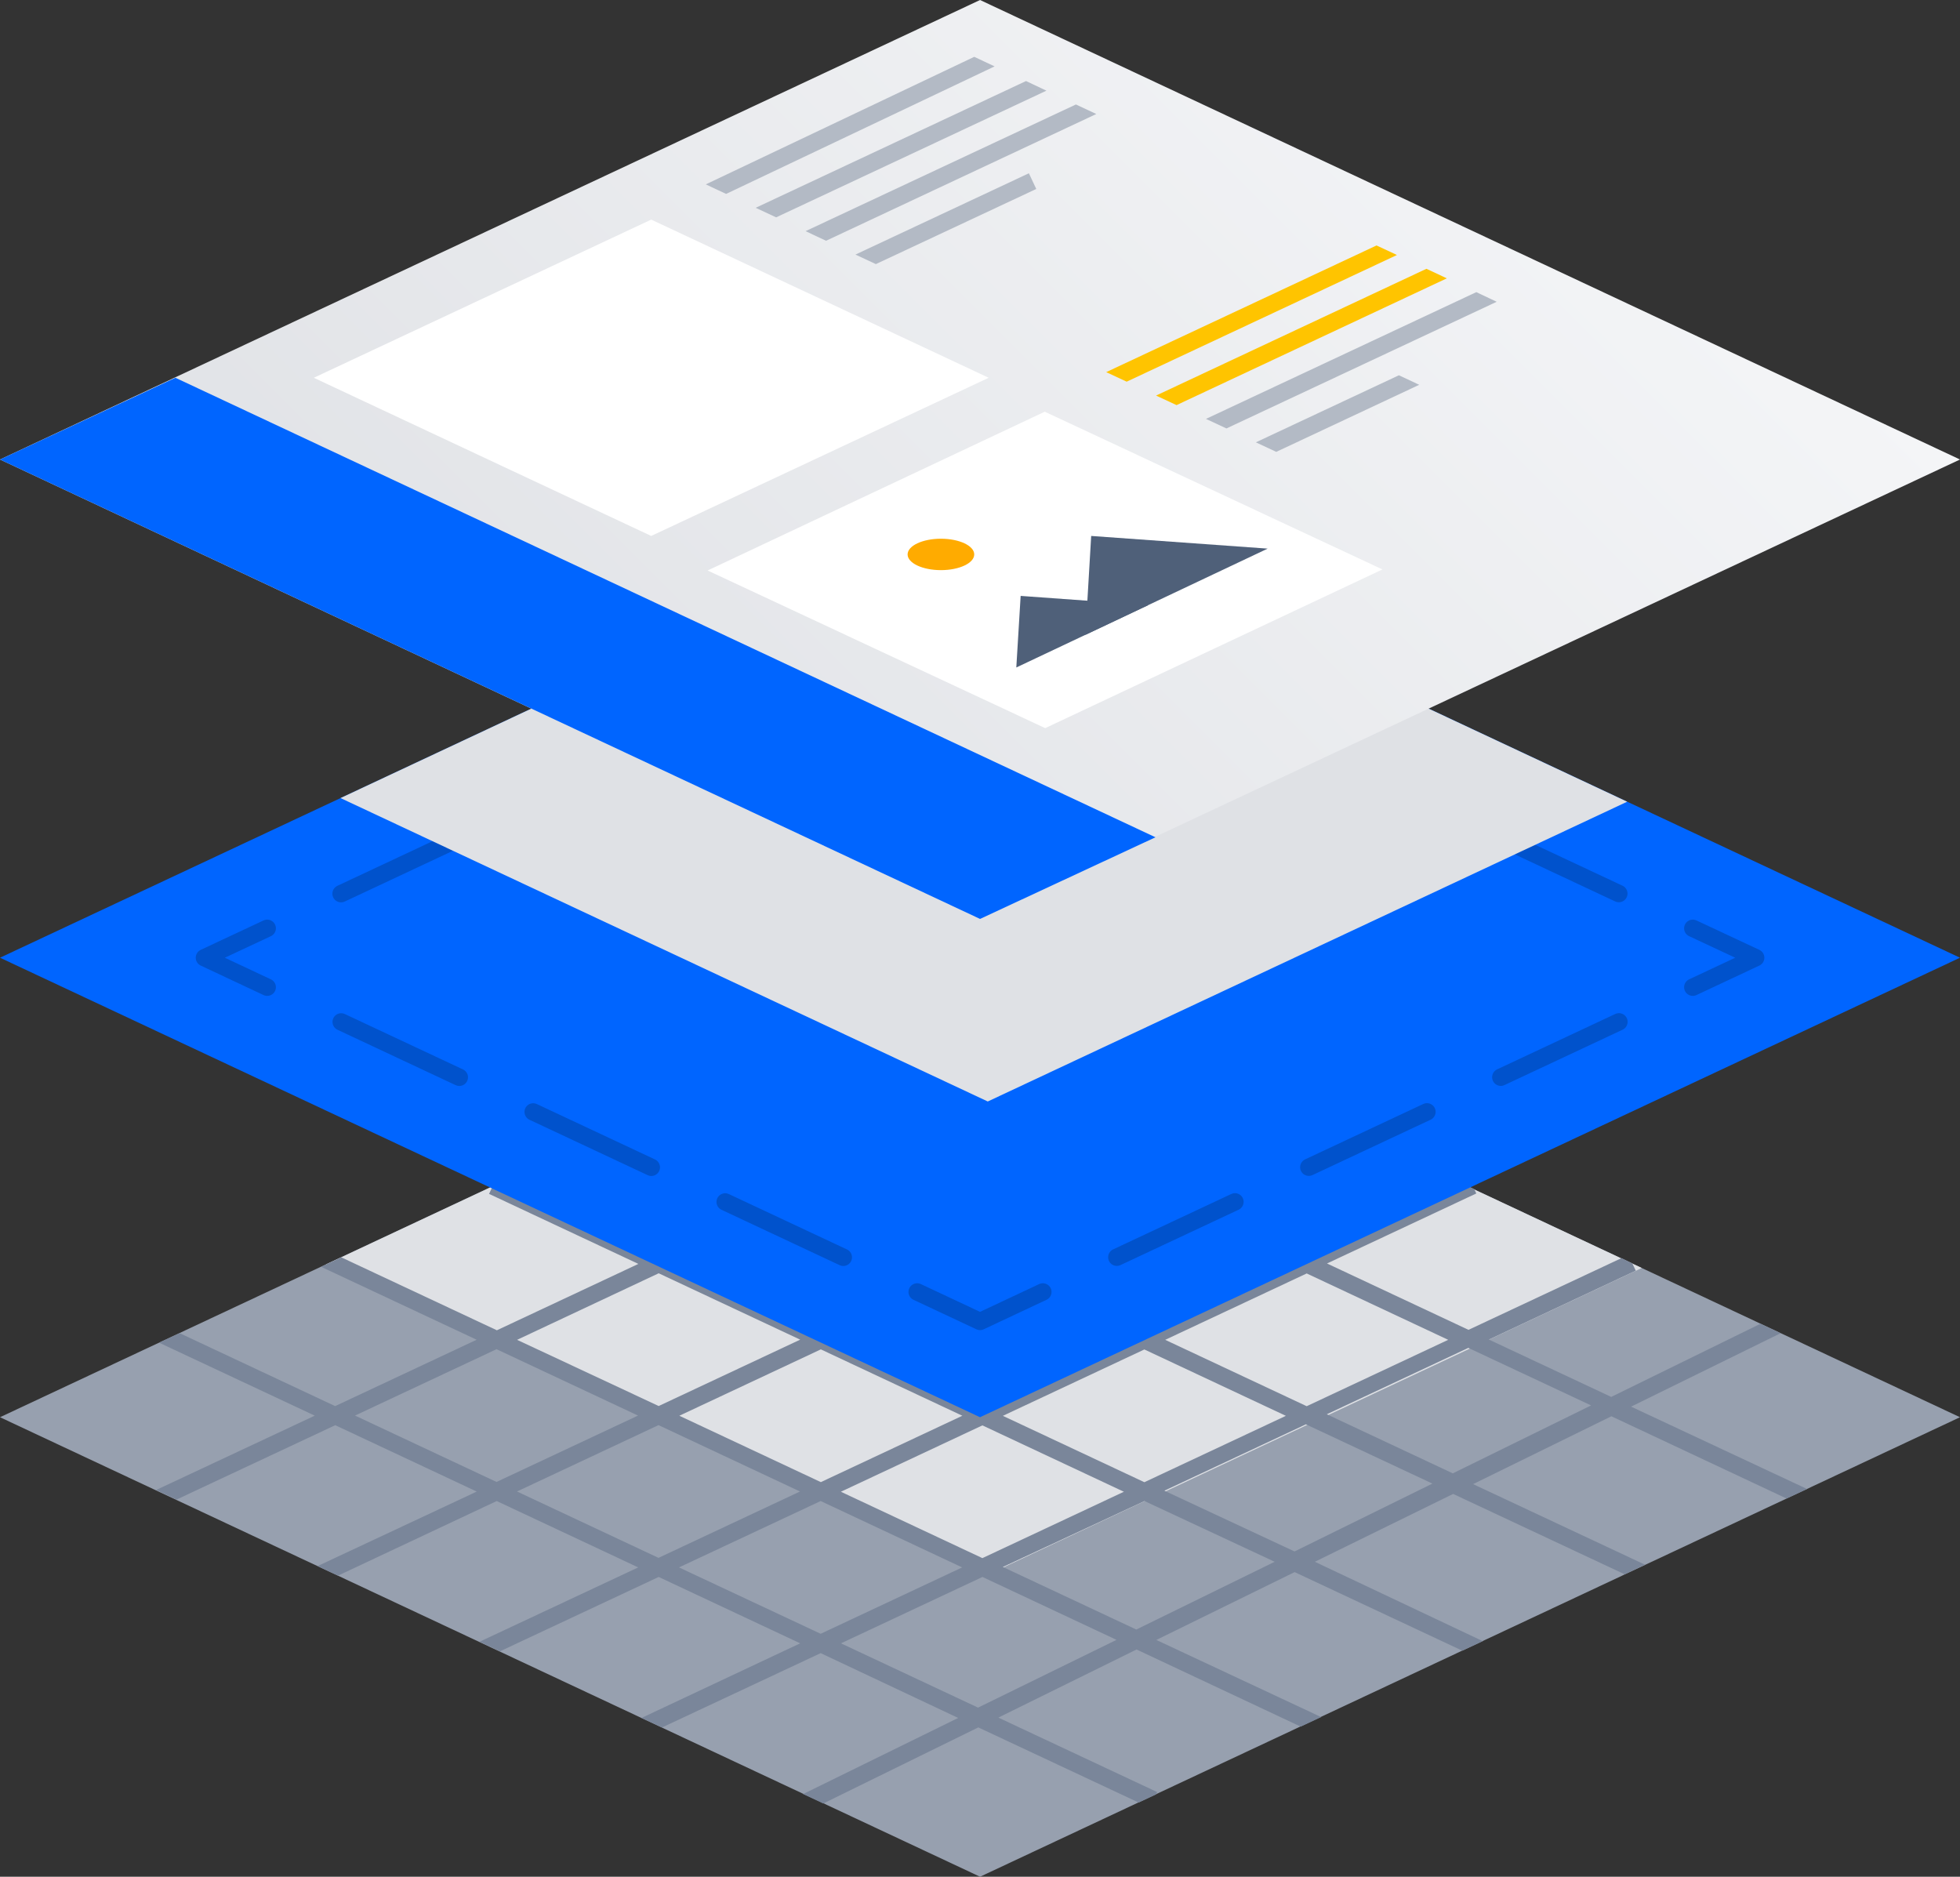
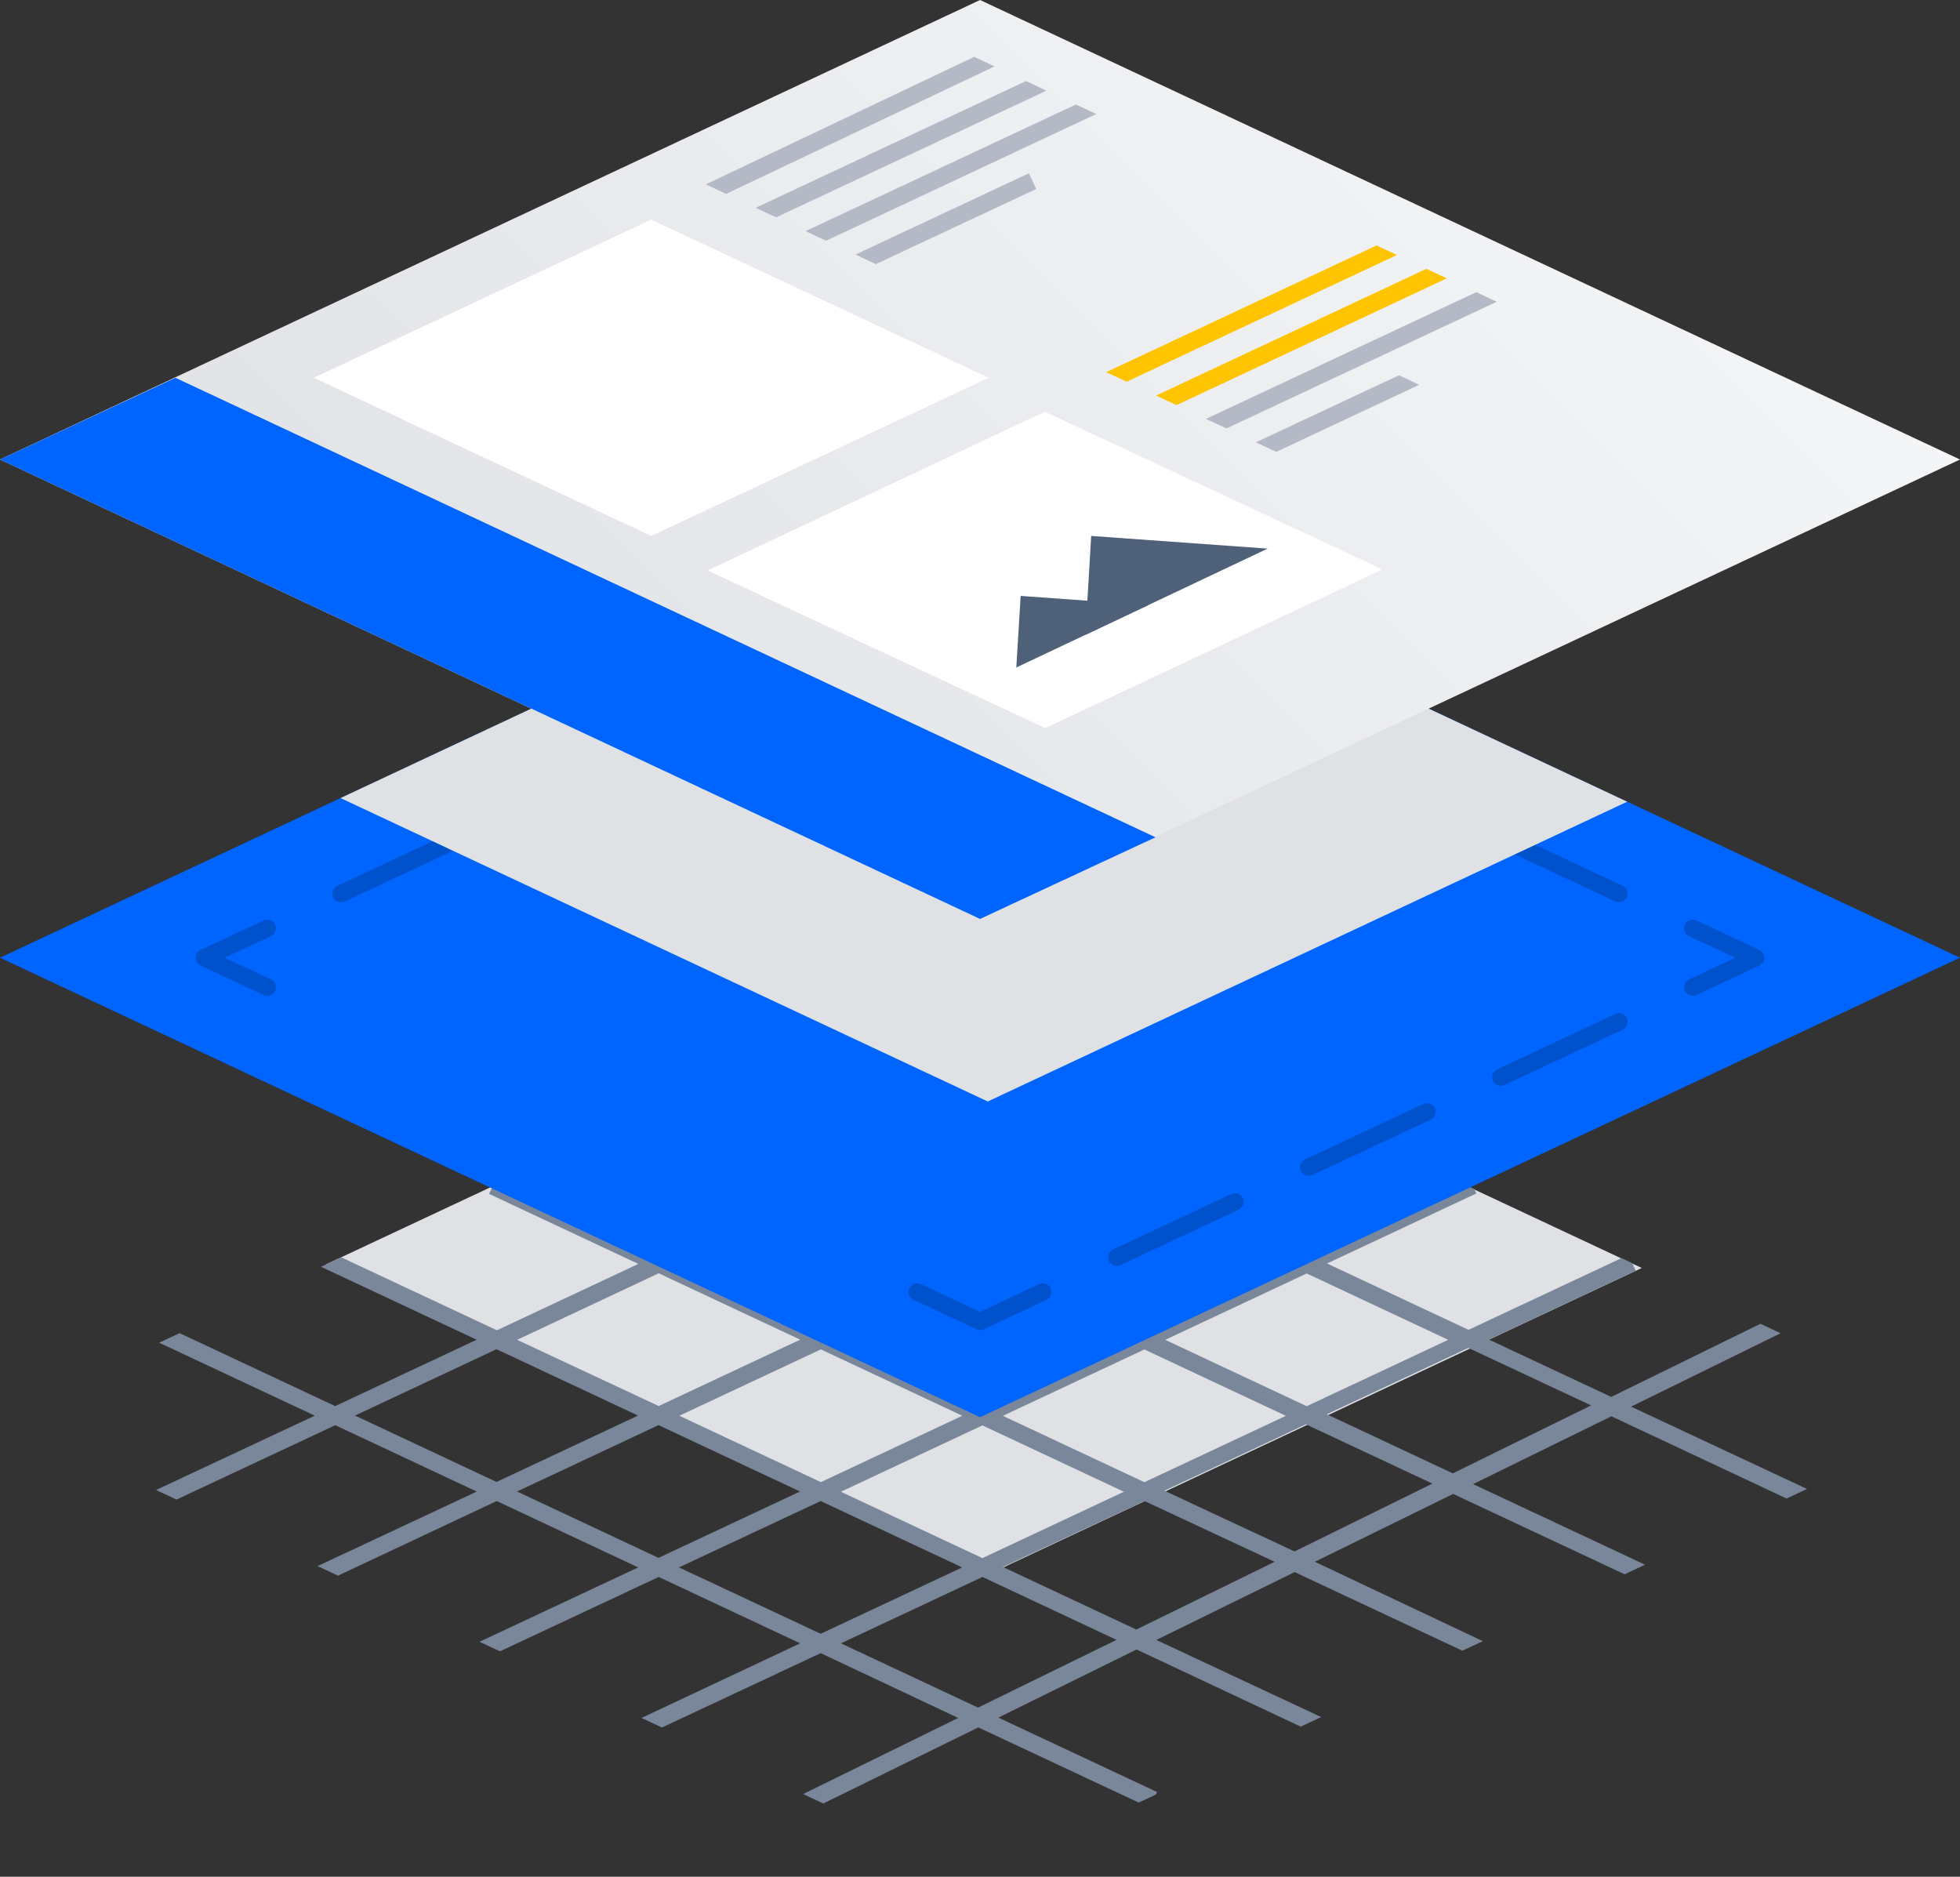
<svg xmlns="http://www.w3.org/2000/svg" viewBox="0 0 225.91 216.3">
  <rect x="0" y="0" width="225.91" height="216.3" fill="#333333" stroke="none" />
  <defs>
    <style>.cls-1{isolation:isolate;}.cls-2{fill:#97a0af;}.cls-3{fill:#dfe1e5;mix-blend-mode:multiply;}.cls-4,.cls-7,.cls-8{fill:none;}.cls-5{fill:#7a869a;}.cls-6{fill:#0065ff;}.cls-7,.cls-8{stroke:#0052cc;stroke-linecap:round;stroke-linejoin:round;stroke-width:2px;}.cls-8{stroke-dasharray:15.04 9.4;}.cls-9{fill:url(#linear-gradient);}.cls-10{fill:#fff;}.cls-11{fill:#ffab00;}.cls-12{fill:#4f6079;}.cls-13{fill:#b3bac5;}.cls-14{fill:#ffc400;}</style>
    <linearGradient id="linear-gradient" x1="56.48" y1="109.44" x2="169.44" y2="-3.52" gradientUnits="userSpaceOnUse">
      <stop offset="0" stop-color="#dfe1e5" />
      <stop offset="1" stop-color="#f4f5f7" />
    </linearGradient>
  </defs>
  <title>Platform</title>
  <g class="cls-1">
    <g id="Layer_2" data-name="Layer 2">
      <g id="Software">
-         <polygon id="_Path_" data-name="&lt;Path&gt;" class="cls-2" points="112.96 216.3 0 163.34 112.96 110.38 225.91 163.34 112.96 216.3" />
        <polygon class="cls-3" points="37.57 145.73 113.85 181.49 189.23 146.14 112.96 110.38 37.57 145.73" />
        <polygon class="cls-4" points="96.94 189.43 112.75 196.84 128.69 189.02 113.25 181.78 96.94 189.43" />
        <polygon class="cls-4" points="57.25 155.53 40.94 163.17 57.25 170.82 73.56 163.17 57.25 155.53" />
        <polygon class="cls-4" points="75.92 164.28 59.6 171.93 75.92 179.57 92.23 171.93 75.92 164.28" />
        <polygon class="cls-4" points="115.61 180.68 130.99 187.89 146.93 180.06 131.92 173.03 115.61 180.68" />
        <polygon class="cls-4" points="94.59 173.03 78.27 180.68 94.59 188.33 110.9 180.68 94.59 173.03" />
        <polygon class="cls-4" points="152.95 163.17 167.47 169.98 183.41 162.16 169.26 155.53 152.95 163.17" />
        <polygon class="cls-4" points="134.28 171.93 149.23 178.94 165.17 171.11 150.59 164.28 134.28 171.93" />
        <polygon class="cls-4" points="129.57 154.42 113.25 146.77 96.94 154.42 113.25 162.07 129.57 154.42" />
        <polygon class="cls-4" points="92.23 154.42 75.92 146.77 59.6 154.42 75.92 162.07 92.23 154.42" />
        <polygon class="cls-4" points="150.59 162.07 166.91 154.42 150.59 146.77 134.28 154.42 150.59 162.07" />
        <polygon class="cls-4" points="129.57 171.93 113.25 164.28 96.94 171.93 113.25 179.57 129.57 171.93" />
        <polygon class="cls-4" points="78.27 163.17 94.59 170.82 110.9 163.17 94.59 155.53 78.27 163.17" />
        <polygon class="cls-4" points="110.9 145.67 94.59 138.02 78.27 145.67 94.59 153.32 110.9 145.67" />
        <polygon class="cls-4" points="129.57 136.92 113.25 129.27 96.94 136.92 113.25 144.56 129.57 136.92" />
        <polygon class="cls-4" points="131.92 153.32 148.24 145.67 131.92 138.02 115.61 145.67 131.92 153.32" />
        <polygon class="cls-4" points="148.24 163.17 131.92 155.53 115.61 163.17 131.92 170.82 148.24 163.17" />
        <path class="cls-5" d="M205.92,172.71l2.36-1.1L188,162.12l17.23-8.46-2.32-1.09L185.71,161l-14.1-6.61,16.93-7.94-.4-.84L186.9,145l-17.64,8.27-16.31-7.65,17.21-8.07-.24-.51-1.69-.79-17.64,8.27-16.31-7.65,17.49-8.2-.09-.18-2.12-1-17.64,8.27-16.31-7.65,17.64-8.27-2.36-1.1-17.64,8.27-17.94-8.41-2.08,1-.1.21,17.76,8.33-16.31,7.65L76.65,127.4l-1.65.77-.25.54,17.49,8.2-16.31,7.65L58,136.16l-1.22.57-.41.87,17.21,8.07-16.31,7.65-17.94-8.41L37,146l17.94,8.41-16.31,7.65-17.93-8.41-2.36,1.1,17.94,8.41-18.29,8.57,2.36,1.1,18.29-8.57,16.31,7.65L36.6,180.5l2.36,1.1L57.25,173l16.31,7.65-18.29,8.57,2.36,1.1,18.29-8.57,16.31,7.65L73.94,198l2.36,1.1,18.29-8.57L110.44,198l-17.87,8.77,2.32,1.09,17.87-8.77,18.48,8.66,2-.93.13-.28-18.3-8.58L131,190.11,149.92,199l2.36-1.1-19-8.89,15.94-7.82,19.33,9.06,2.36-1.1L151.55,180l15.94-7.82,19.76,9.26,2.36-1.1-19.82-9.29,15.94-7.82Zm-39-18.29-16.31,7.65-16.31-7.65,16.31-7.65Zm-56,8.75-16.31,7.65-16.31-7.65,16.31-7.65Zm-14-8.75,16.31-7.65,16.31,7.65-16.31,7.65Zm16.31,9.86,16.31,7.65-16.31,7.65-16.31-7.65Zm2.36-1.1,16.31-7.65,16.31,7.65-16.31,7.65Zm32.63-17.5-16.31,7.65-16.31-7.65L131.92,138Zm-35-16.4,16.31,7.65-16.31,7.65-16.31-7.65ZM94.59,138l16.31,7.65-16.31,7.65-16.31-7.65Zm-18.67,8.75,16.31,7.65-16.31,7.65L59.6,154.42Zm-35,16.4,16.31-7.65,16.31,7.65-16.31,7.65Zm18.67,8.75,16.31-7.65,16.31,7.65-16.31,7.65Zm18.67,8.75L94.59,173l16.31,7.65-16.31,7.65Zm34.47,16.16-15.8-7.41,16.31-7.65L128.69,189Zm18.24-9-15.38-7.21L131.92,173l15,7Zm18.24-9-15-7,16.31-7.65,14.58,6.83Zm18.24-9-14.52-6.81,16.31-7.65,14.15,6.63Z" />
        <polygon id="_Path_2" data-name="&lt;Path&gt;" class="cls-6" points="112.96 163.34 0 110.38 112.96 57.43 225.91 110.38 112.96 163.34" />
        <polyline class="cls-7" points="30.8 113.78 23.56 110.38 30.8 106.99" />
        <line class="cls-8" x1="39.31" y1="103" x2="101.46" y2="73.86" />
-         <polyline class="cls-7" points="105.71 71.87 112.96 68.47 120.2 71.87" />
        <line class="cls-8" x1="128.71" y1="75.86" x2="190.86" y2="104.99" />
        <polyline class="cls-7" points="195.11 106.99 202.36 110.38 195.11 113.78" />
        <line class="cls-8" x1="186.6" y1="117.77" x2="124.46" y2="146.9" />
        <polyline class="cls-7" points="120.2 148.9 112.96 152.3 105.71 148.9" />
-         <line class="cls-8" x1="97.2" y1="144.91" x2="35.06" y2="115.78" />
        <polygon class="cls-3" points="39.25 91.98 113.85 126.95 187.55 92.4 112.96 57.43 39.25 91.98" />
        <polygon class="cls-9" points="112.96 105.91 0 52.96 112.96 0 225.91 52.96 112.96 105.91" />
        <polygon class="cls-10" points="75.06 61.77 36.17 43.54 75.06 25.31 113.96 43.54 75.06 61.77" />
        <polygon class="cls-6" points="133.18 96.5 20.22 43.54 0 52.96 112.96 105.91 133.18 96.5" />
        <polygon class="cls-10" points="120.47 83.92 81.56 65.75 120.42 47.45 159.34 65.63 120.47 83.92" />
-         <ellipse class="cls-11" cx="108.45" cy="63.9" rx="3.84" ry="1.81" />
        <polygon class="cls-12" points="125.1 73.17 125.77 61.77 146.11 63.23 125.1 73.17" />
        <polygon class="cls-12" points="117.14 76.93 117.64 68.68 132.35 69.74 117.14 76.93" />
        <polygon class="cls-4" points="126.36 13.14 95.21 27.75 98.6 29.34 118.59 19.97 119.44 21.78 100.95 30.44 127.5 42.89 158.66 28.29 126.36 13.14" />
        <polygon class="cls-4" points="161.01 29.39 129.86 43.99 133.25 45.59 164.41 30.98 161.01 29.39" />
        <polygon class="cls-4" points="166.76 32.08 135.61 46.69 139 48.28 170.16 33.67 166.76 32.08" />
        <polygon class="cls-4" points="120.61 10.45 89.46 25.05 92.85 26.64 124.01 12.04 120.61 10.45" />
        <polygon class="cls-4" points="114.64 7.65 83.69 22.35 87.1 23.95 118.26 9.34 114.64 7.65" />
        <polygon class="cls-13" points="112.29 6.55 81.35 21.25 83.69 22.35 114.64 7.65 112.29 6.55" />
        <polygon class="cls-13" points="118.26 9.34 87.1 23.95 89.46 25.05 120.61 10.45 118.26 9.34" />
        <polygon class="cls-13" points="124.01 12.04 92.85 26.64 95.21 27.75 126.36 13.14 124.01 12.04" />
        <polygon class="cls-13" points="118.59 19.97 98.6 29.34 100.95 30.44 119.44 21.78 118.59 19.97" />
        <polygon class="cls-14" points="158.66 28.29 127.5 42.89 129.86 43.99 161.01 29.39 158.66 28.29" />
        <polygon class="cls-14" points="164.41 30.98 133.25 45.59 135.61 46.69 166.76 32.08 164.41 30.98" />
        <polygon class="cls-13" points="170.16 33.67 139 48.28 141.36 49.38 172.51 34.78 170.16 33.67" />
        <polygon class="cls-13" points="161.24 43.25 144.75 50.98 147.1 52.08 163.58 44.35 161.24 43.25" />
      </g>
    </g>
  </g>
</svg>